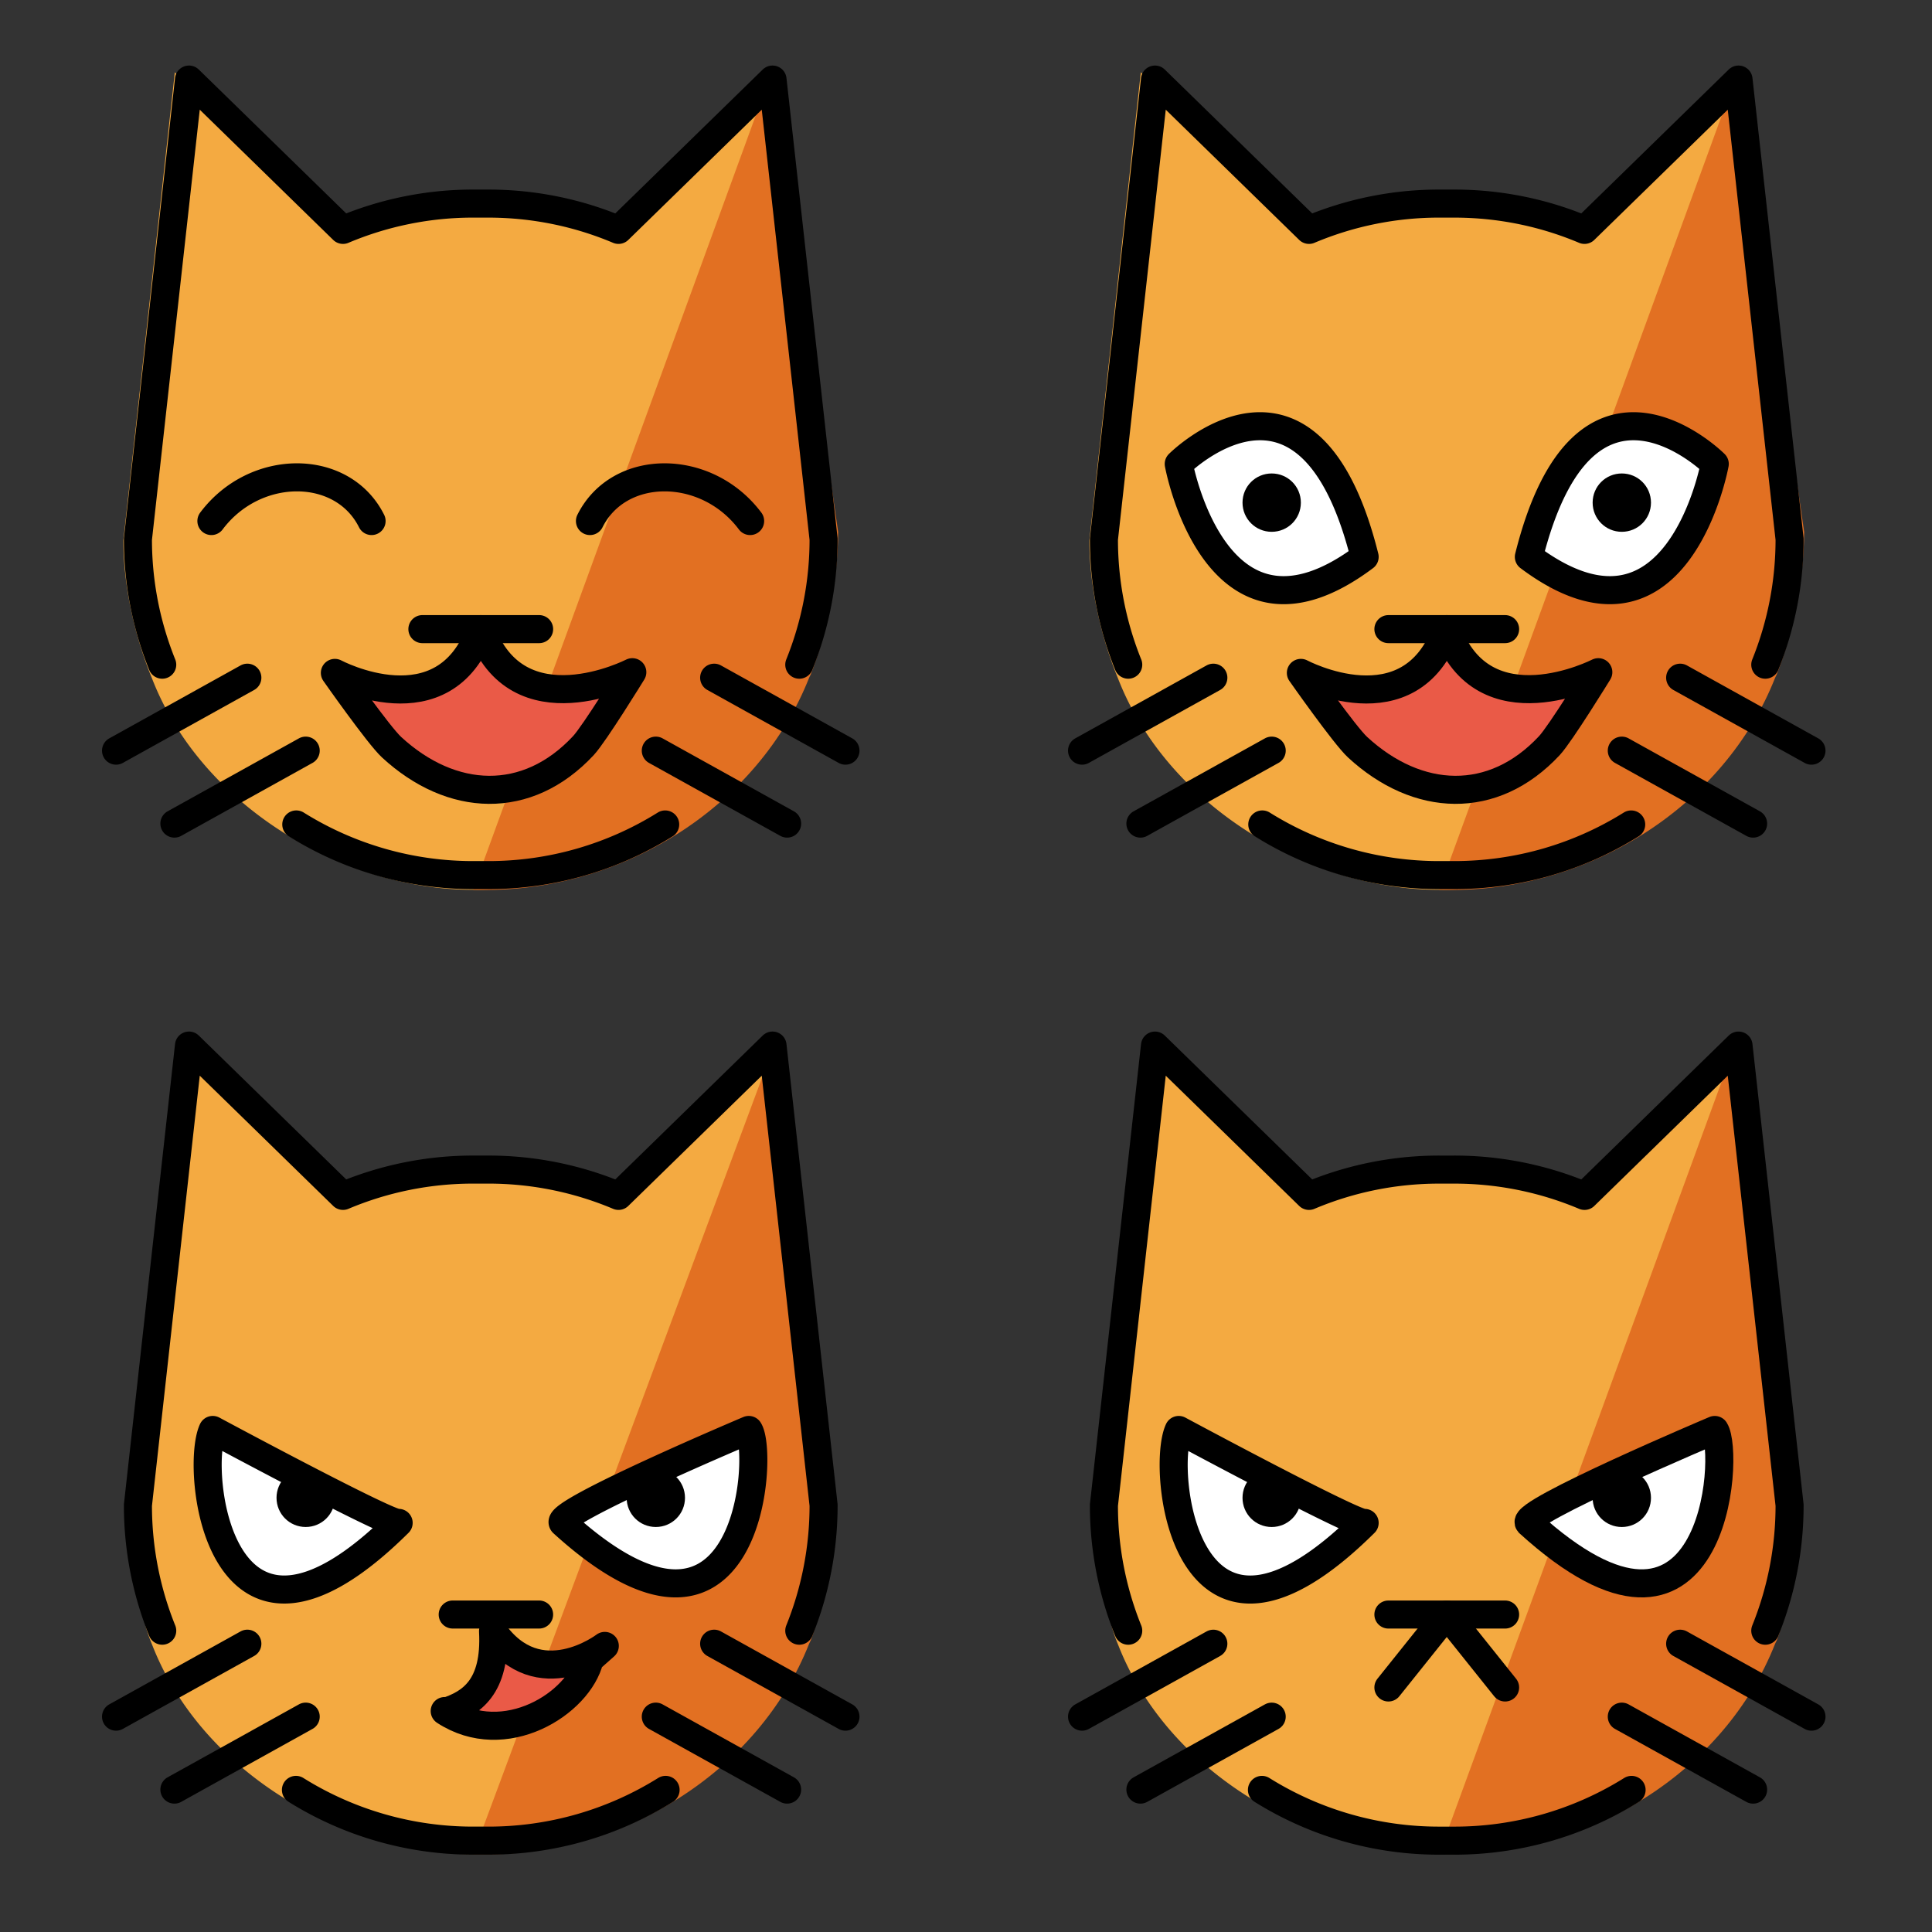
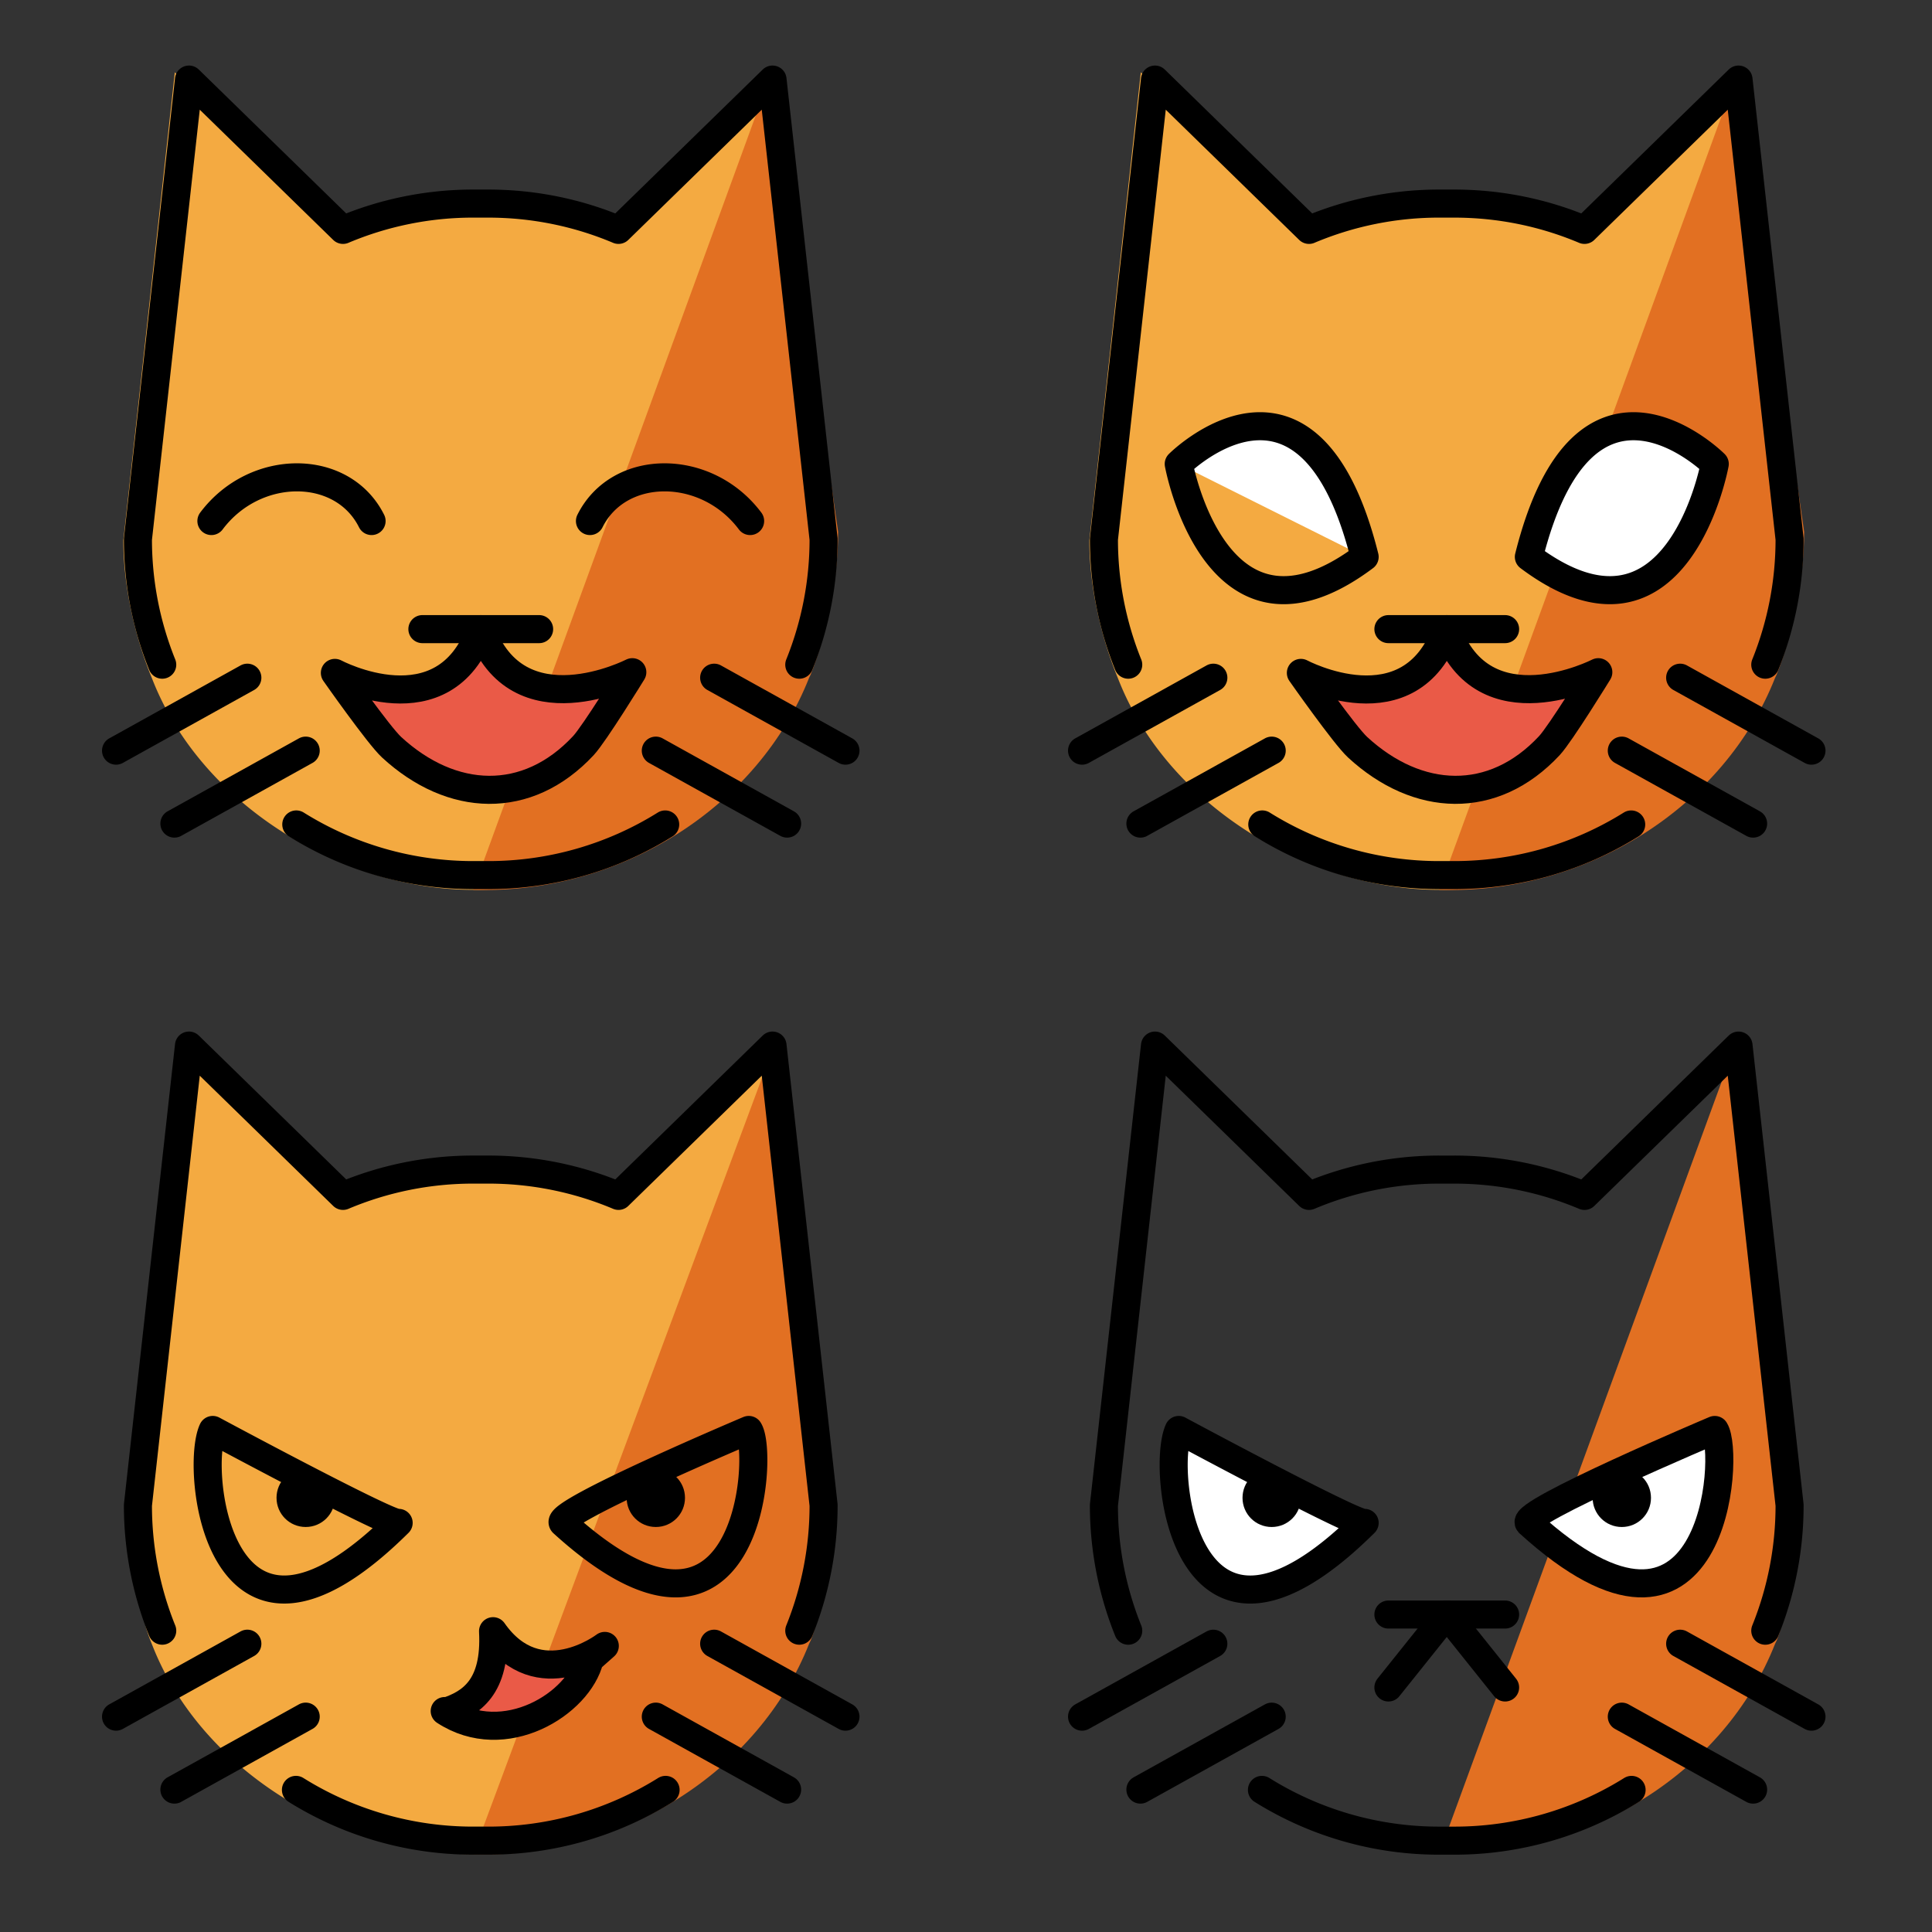
<svg xmlns="http://www.w3.org/2000/svg" xmlns:xlink="http://www.w3.org/1999/xlink" width="148" height="148">
  <rect width="100%" height="100%" fill="#333333" stroke="none" />
  <style>.B{stroke-linecap:round}.C{stroke-linejoin:round}.D{stroke:none}.E{fill-rule:nonzero}.F{stroke-width:4.167}.G{overflow:visible}.H{fill:#f4aa41}.I{fill:#e27022}.J{fill:#ea5a47}</style>
  <g fill="#fff" fill-rule="evenodd" stroke="#000">
    <svg width="64" height="64" x="5" y="5" viewBox="0 0 113.167 124.083">
      <use xlink:href="#A" x="2.083" y="1.042" class="B C" />
      <symbol id="A" class="G">
        <g class="D E">
          <use xlink:href="#C" class="H" />
          <use xlink:href="#D" class="I" />
          <use xlink:href="#B" class="J" />
        </g>
        <g fill="none" class="B C F">
          <path d="M108.333 100.75l-19.5-10.833m10.833 21.667l-19.5-10.833M6.858 87.983a49.69 49.69 0 0 1-3.608-18.65l7.583-68.25 22.875 22.323A49.67 49.67 0 0 1 53.083 19.5h2.167c6.875 0 13.421 1.392 19.375 3.906L97.5 1.083l7.583 68.25a49.64 49.64 0 0 1-3.608 18.65M0 100.75l19.5-10.833M8.667 111.583l19.5-10.833M45.5 82.702h17.333" />
          <use xlink:href="#B" />
          <path d="M26.771 111.712a49.5 49.5 0 0 0 26.312 7.523h2.163a49.5 49.5 0 0 0 26.312-7.521m12.615-45.067c-6.487-8.65-19.463-8.65-23.787 0m-56.223 0c6.488-8.65 19.463-8.65 23.788 0" />
        </g>
      </symbol>
      <defs>
        <path id="B" d="M32.5 89.202s16.25 8.667 21.667-6.5c5.417 15.167 22.51 6.396 22.51 6.396s-5.612 9.125-7.265 10.904c-8.369 8.987-19.583 8.446-28.483.244C38.981 98.45 32.5 89.204 32.5 89.204z" />
        <path id="C" d="M101.388 89.848c-7.496 18.994-26.312 31.573-48.348 31.573-18.994 0-40.117-12.183-47.613-31.177l-.263-.652c-2.379-5.958-4.077-13.25-4.077-20.067L8.728.004 32.12 23.087a50.31 50.31 0 0 1 19.792-4.042h2.256c7.027 0 13.725 1.438 19.792 4.042L97.355 0l7.75 70.577a51.88 51.88 0 0 1-3.69 19.285" />
        <path id="D" d="M53.038 121.419c22.104.712 42.404-12.508 49.9-31.5l.229-.479c2.379-5.958 4.079-14.367 4.079-21.187L97.351.002" />
      </defs>
    </svg>
    <svg width="64" height="64" x="79" y="5" viewBox="0 0 113.167 124.083">
      <use xlink:href="#E" x="2.083" y="1.042" class="B C" />
      <symbol id="E" class="G">
        <g class="D E">
          <use xlink:href="#C" class="H" />
          <use xlink:href="#D" class="I" />
-           <path d="M93.97 58.171S74.645 38.844 66.362 71.973C88.45 88.536 93.97 58.171 93.97 58.171zm-79.608 0S33.687 38.844 41.97 71.973C19.883 88.536 14.362 58.171 14.362 58.171z" />
+           <path d="M93.97 58.171S74.645 38.844 66.362 71.973C88.45 88.536 93.97 58.171 93.97 58.171zm-79.608 0S33.687 38.844 41.97 71.973z" />
          <use xlink:href="#F" class="J" />
        </g>
        <path d="M93.97 58.171S74.645 38.844 66.362 71.973C88.45 88.536 93.97 58.171 93.97 58.171zm14.363 42.579l-19.5-10.833m10.833 21.667l-19.5-10.833M6.858 87.983c-2.391-5.927-3.616-12.259-3.608-18.65l7.583-68.25 22.875 22.323A49.67 49.67 0 0 1 53.083 19.5h2.167c6.875 0 13.421 1.392 19.375 3.906L97.5 1.083l7.583 68.25a49.64 49.64 0 0 1-3.608 18.65M14.362 58.171S33.687 38.844 41.97 71.973C19.883 88.536 14.362 58.171 14.362 58.171zM0 100.75l19.5-10.833M8.667 111.584l19.5-10.833" fill="none" class="B C F" />
        <g fill="#000" class="D E">
          <use xlink:href="#G" />
          <use xlink:href="#G" x="52" />
        </g>
        <g fill="none" class="B C F">
          <path d="M45.5 82.702h17.333" />
          <use xlink:href="#F" />
          <path d="M26.771 111.712a49.5 49.5 0 0 0 26.312 7.523h2.163c9.66 0 18.683-2.754 26.313-7.521" />
        </g>
      </symbol>
      <defs>
        <path id="F" d="M32.5 89.202s16.25 8.667 21.667-6.5c5.417 15.167 22.51 6.396 22.51 6.396s-5.612 9.125-7.265 10.904c-8.369 8.987-19.583 8.446-28.483.244C38.981 98.45 32.5 89.204 32.5 89.204z" />
-         <path id="G" d="M23.833 63.916c0-2.401 1.933-4.333 4.333-4.333s4.333 1.933 4.333 4.333-1.933 4.333-4.333 4.333-4.333-1.933-4.333-4.333z" />
      </defs>
    </svg>
    <svg width="64" height="64" x="5" y="79" viewBox="0 0 113.167 124.083">
      <use xlink:href="#H" x="2.083" y="1.042" class="B C" />
      <symbol id="H" class="G">
        <g class="D E">
          <path d="M101.388 89.848c-7.496 18.994-26.313 31.333-48.348 31.333-18.994 0-40.117-11.946-47.613-30.937l-.263-.652C2.785 83.634 3.17 76.342 3.17 69.525l7.64-67.437 21.308 21a50.31 50.31 0 0 1 19.792-4.042h2.256c7.027 0 13.725 1.438 19.792 4.042L97.354 0l7.75 70.577a51.86 51.86 0 0 1-3.69 19.285" class="H" />
          <path d="M53.038 121.181c22.104.715 42.404-12.292 49.9-31.265l.229-.479c2.379-5.958 1.996-14.369 1.996-21.187L97.351 2.083" class="I" />
          <use xlink:href="#I" class="J" />
-           <path d="M93.97 58.171S65 70.417 66.362 71.973C94.083 97.188 96.258 61.681 93.97 58.171zm-79.608 0S41.166 72.584 41.97 71.973C15.21 98.51 11.658 63.931 14.362 58.171z" />
        </g>
        <g fill="none" class="B C F">
-           <path d="M50 85.583h12.833" />
          <use xlink:href="#I" />
          <path d="M93.971 58.171S65 70.417 66.363 71.973c27.721 25.215 29.896-10.292 27.608-13.802zm14.362 42.579l-19.5-10.833m10.833 21.667l-19.5-10.833M6.858 87.983a49.68 49.68 0 0 1-3.608-18.65l7.583-68.25 22.875 22.323A49.67 49.67 0 0 1 53.083 19.5h2.167a49.73 49.73 0 0 1 19.377 3.906L97.5 1.083l7.583 68.25a49.64 49.64 0 0 1-3.608 18.65m-74.756 23.646a49.6 49.6 0 0 0 26.365 7.537h2.167a49.59 49.59 0 0 0 26.365-7.537M14.362 58.171S41.166 72.584 41.97 71.973C15.21 98.51 11.658 63.931 14.362 58.171zM0 100.75l19.5-10.833M8.667 111.584l19.5-10.833" />
        </g>
        <path d="M23.833 68.25c0-2.401 1.933-4.333 4.333-4.333S32.5 65.85 32.5 68.25s-1.933 4.333-4.333 4.333-4.333-1.933-4.333-4.333zm52 0c0-2.401 1.933-4.333 4.333-4.333S84.5 65.85 84.5 68.25s-1.933 4.333-4.333 4.333-4.333-1.933-4.333-4.333z" fill="#000" class="D E" />
      </symbol>
      <defs>
        <path id="I" d="M48.813 99.918c8.906 5.833 19.938-1.112 21.521-7.673l2.256-2s-9.819 7.508-16.598-2.187c.448 8.346-3.254 10.729-7.033 11.958" />
      </defs>
    </svg>
    <svg width="64" height="64" x="79" y="79" viewBox="0 0 113.167 124.083">
      <use xlink:href="#J" x="2.083" y="1.042" class="B C" />
      <symbol id="J" class="G">
        <g class="D E">
-           <path d="M101.388 89.85c-7.496 18.994-26.313 31.277-48.348 31.277-18.994 0-40.117-11.888-47.613-30.881l-.263-.652C2.785 83.636 3.17 76.344 3.17 69.527L10.81 2.09l21.308 21a50.31 50.31 0 0 1 19.792-4.042h2.256c7.027 0 13.725 1.438 19.792 4.042L97.354.002l7.75 70.577a51.86 51.86 0 0 1-3.69 19.285" class="H" />
          <path d="M53.038 121.125c22.104.713 42.404-12.213 49.9-31.208l.229-.479c2.379-5.958 1.996-14.369 1.996-21.187L97.351 0" class="I" />
          <path d="M93.97 58.173S65 70.419 66.362 71.975C94.083 97.19 96.258 61.683 93.97 58.173zm-79.608 0S41.166 72.586 41.97 71.975c-26.76 26.537-30.312-8.042-27.608-13.802z" />
        </g>
        <g fill="none" class="B C F">
          <path d="M62.833 96.418l-8.667-10.833M45.5 96.418l8.667-10.833" />
          <path d="M45.5 85.585h17.333m31.138-27.412S65 70.419 66.363 71.975c27.72 25.215 29.895-10.292 27.608-13.802z" />
          <path d="M108.333 100.752l-19.5-10.833m10.833 21.667l-19.5-10.833M6.858 87.985c-2.391-5.927-3.616-12.259-3.608-18.65l7.583-68.25 22.875 22.323a49.67 49.67 0 0 1 19.375-3.906h2.167a49.73 49.73 0 0 1 19.377 3.906L97.5 1.085l7.583 68.25a49.64 49.64 0 0 1-3.608 18.65m-74.756 23.646a49.6 49.6 0 0 0 26.365 7.537h2.167a49.59 49.59 0 0 0 26.365-7.537M14.362 58.173S41.166 72.586 41.97 71.975c-26.76 26.537-30.312-8.042-27.608-13.802z" />
          <path d="M0 100.752l19.5-10.833M8.667 111.586l19.5-10.833" />
        </g>
        <g fill="#000" class="D E">
          <use xlink:href="#K" />
          <use xlink:href="#K" x="52" />
        </g>
      </symbol>
      <defs>
        <path id="K" d="M23.833 68.252c0-2.401 1.933-4.333 4.333-4.333s4.333 1.933 4.333 4.333-1.933 4.333-4.333 4.333-4.333-1.933-4.333-4.333z" />
      </defs>
    </svg>
  </g>
</svg>